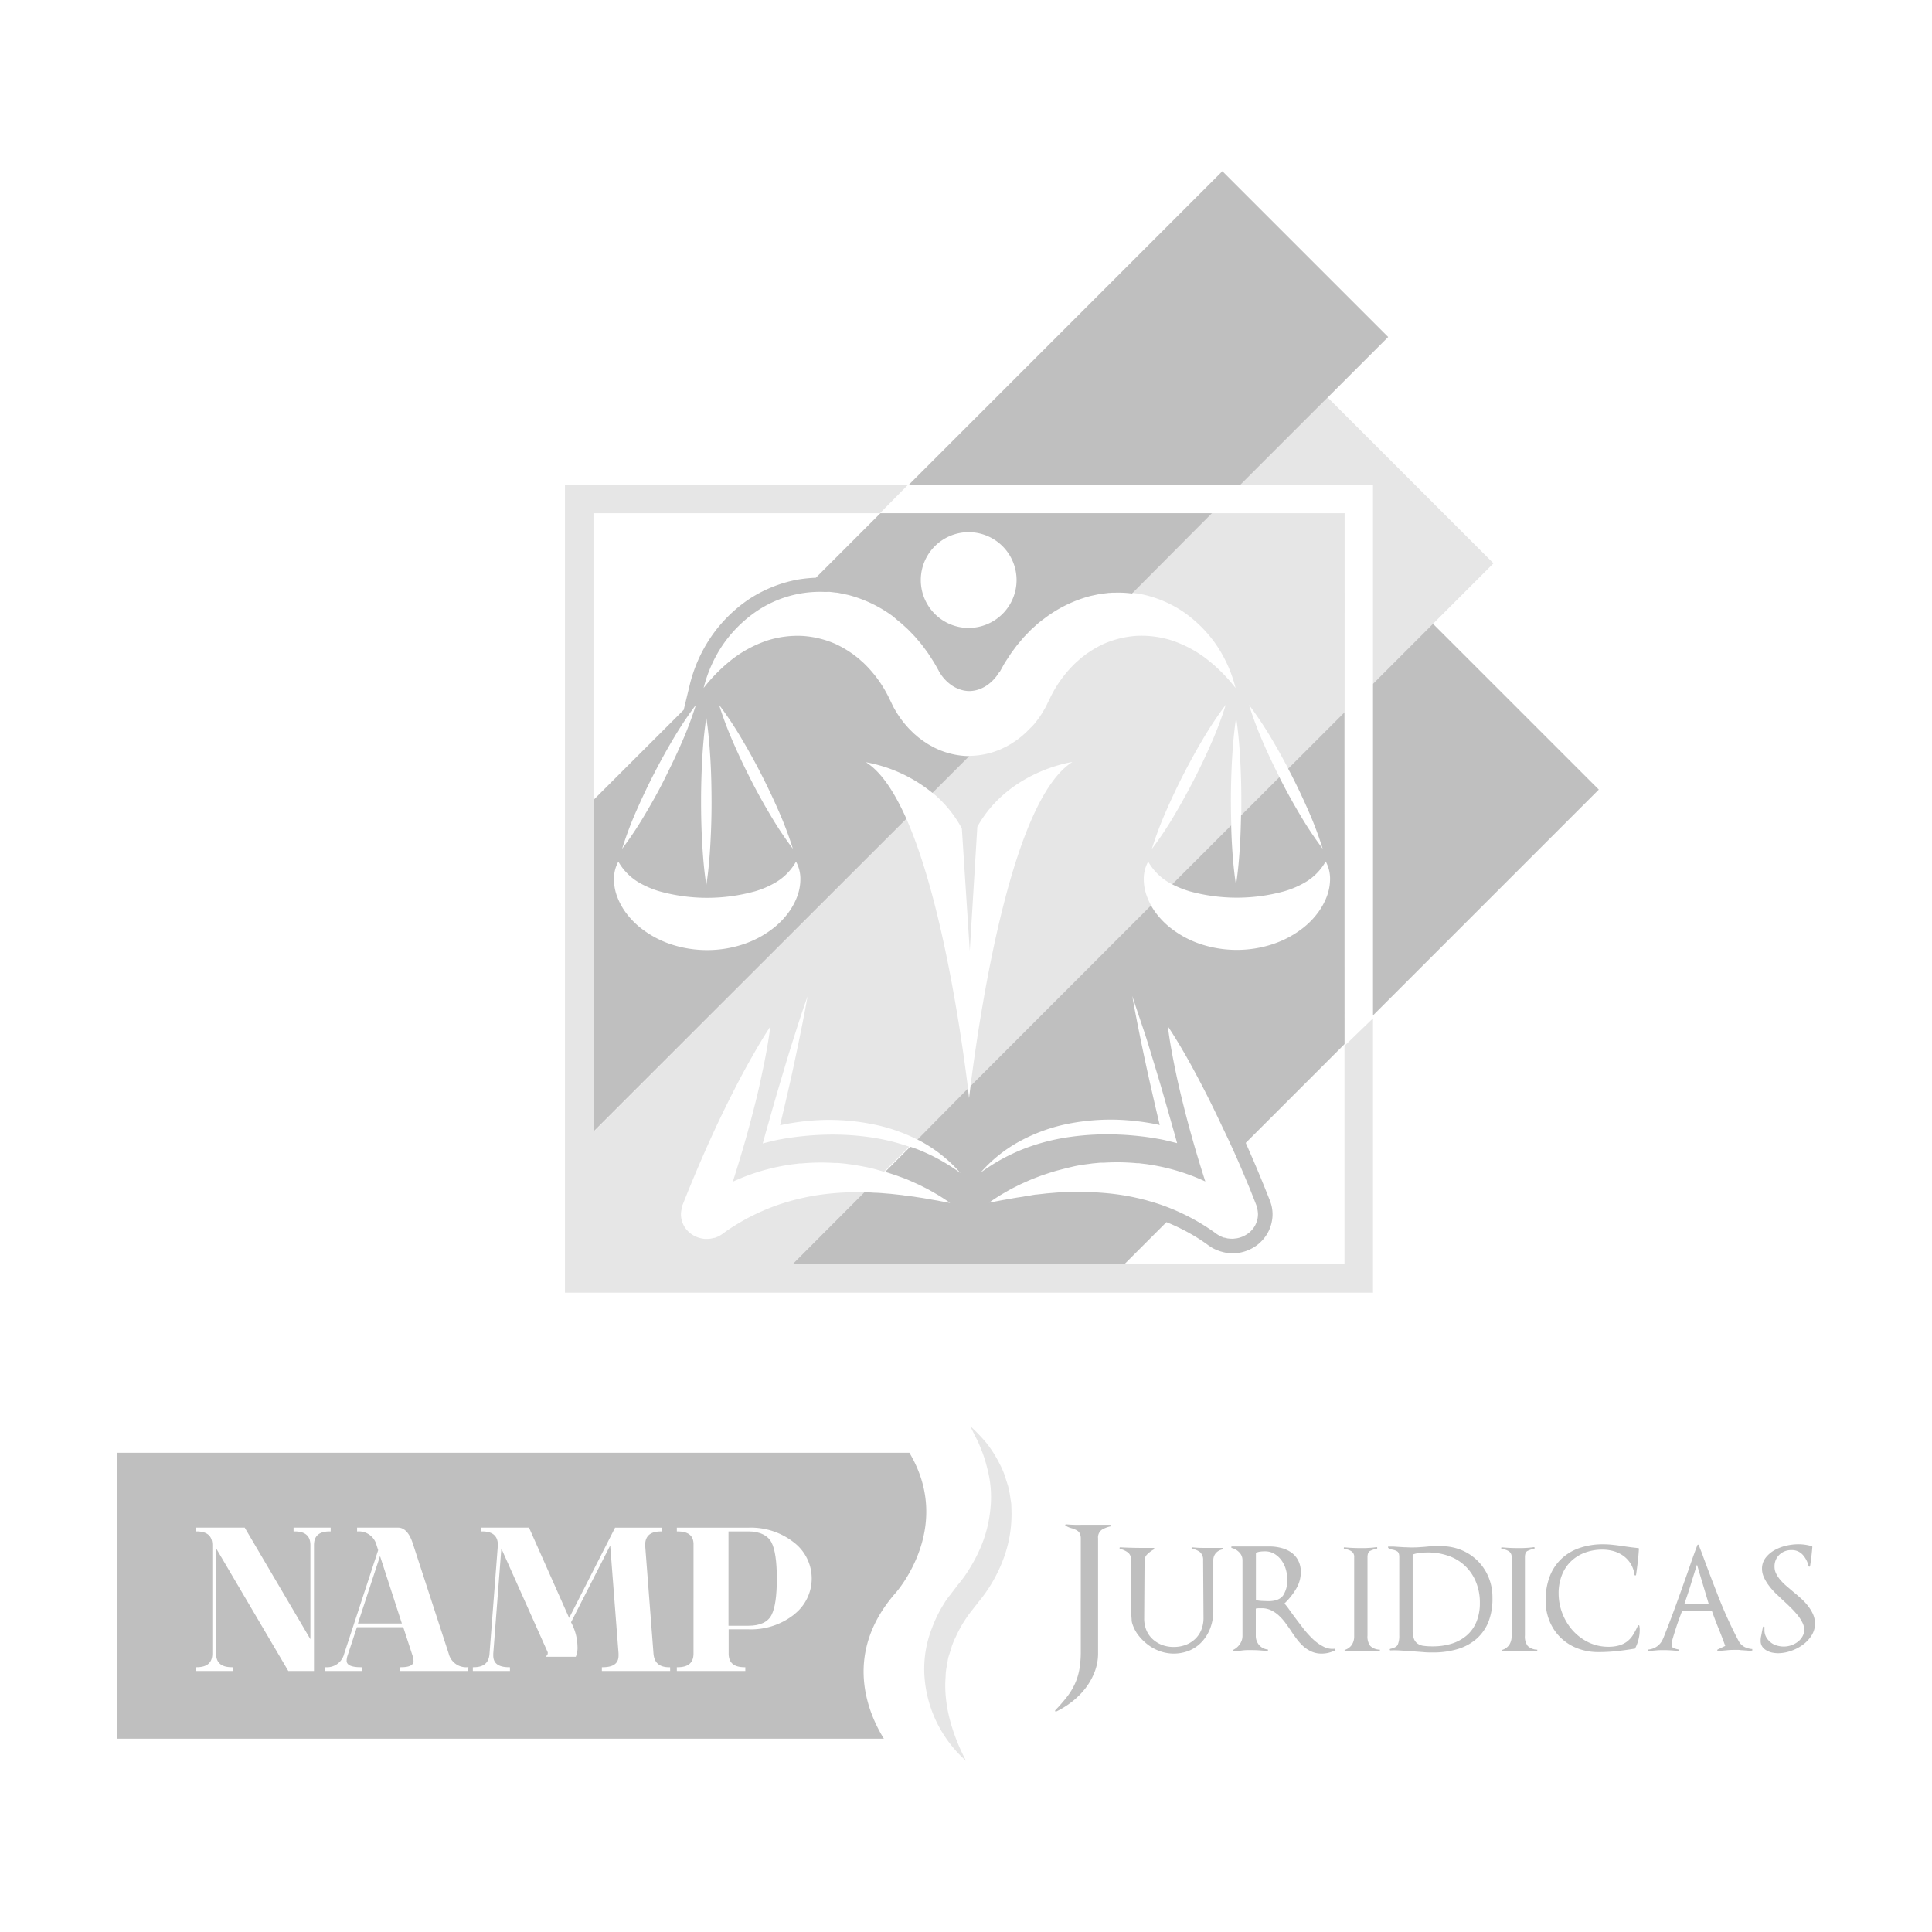
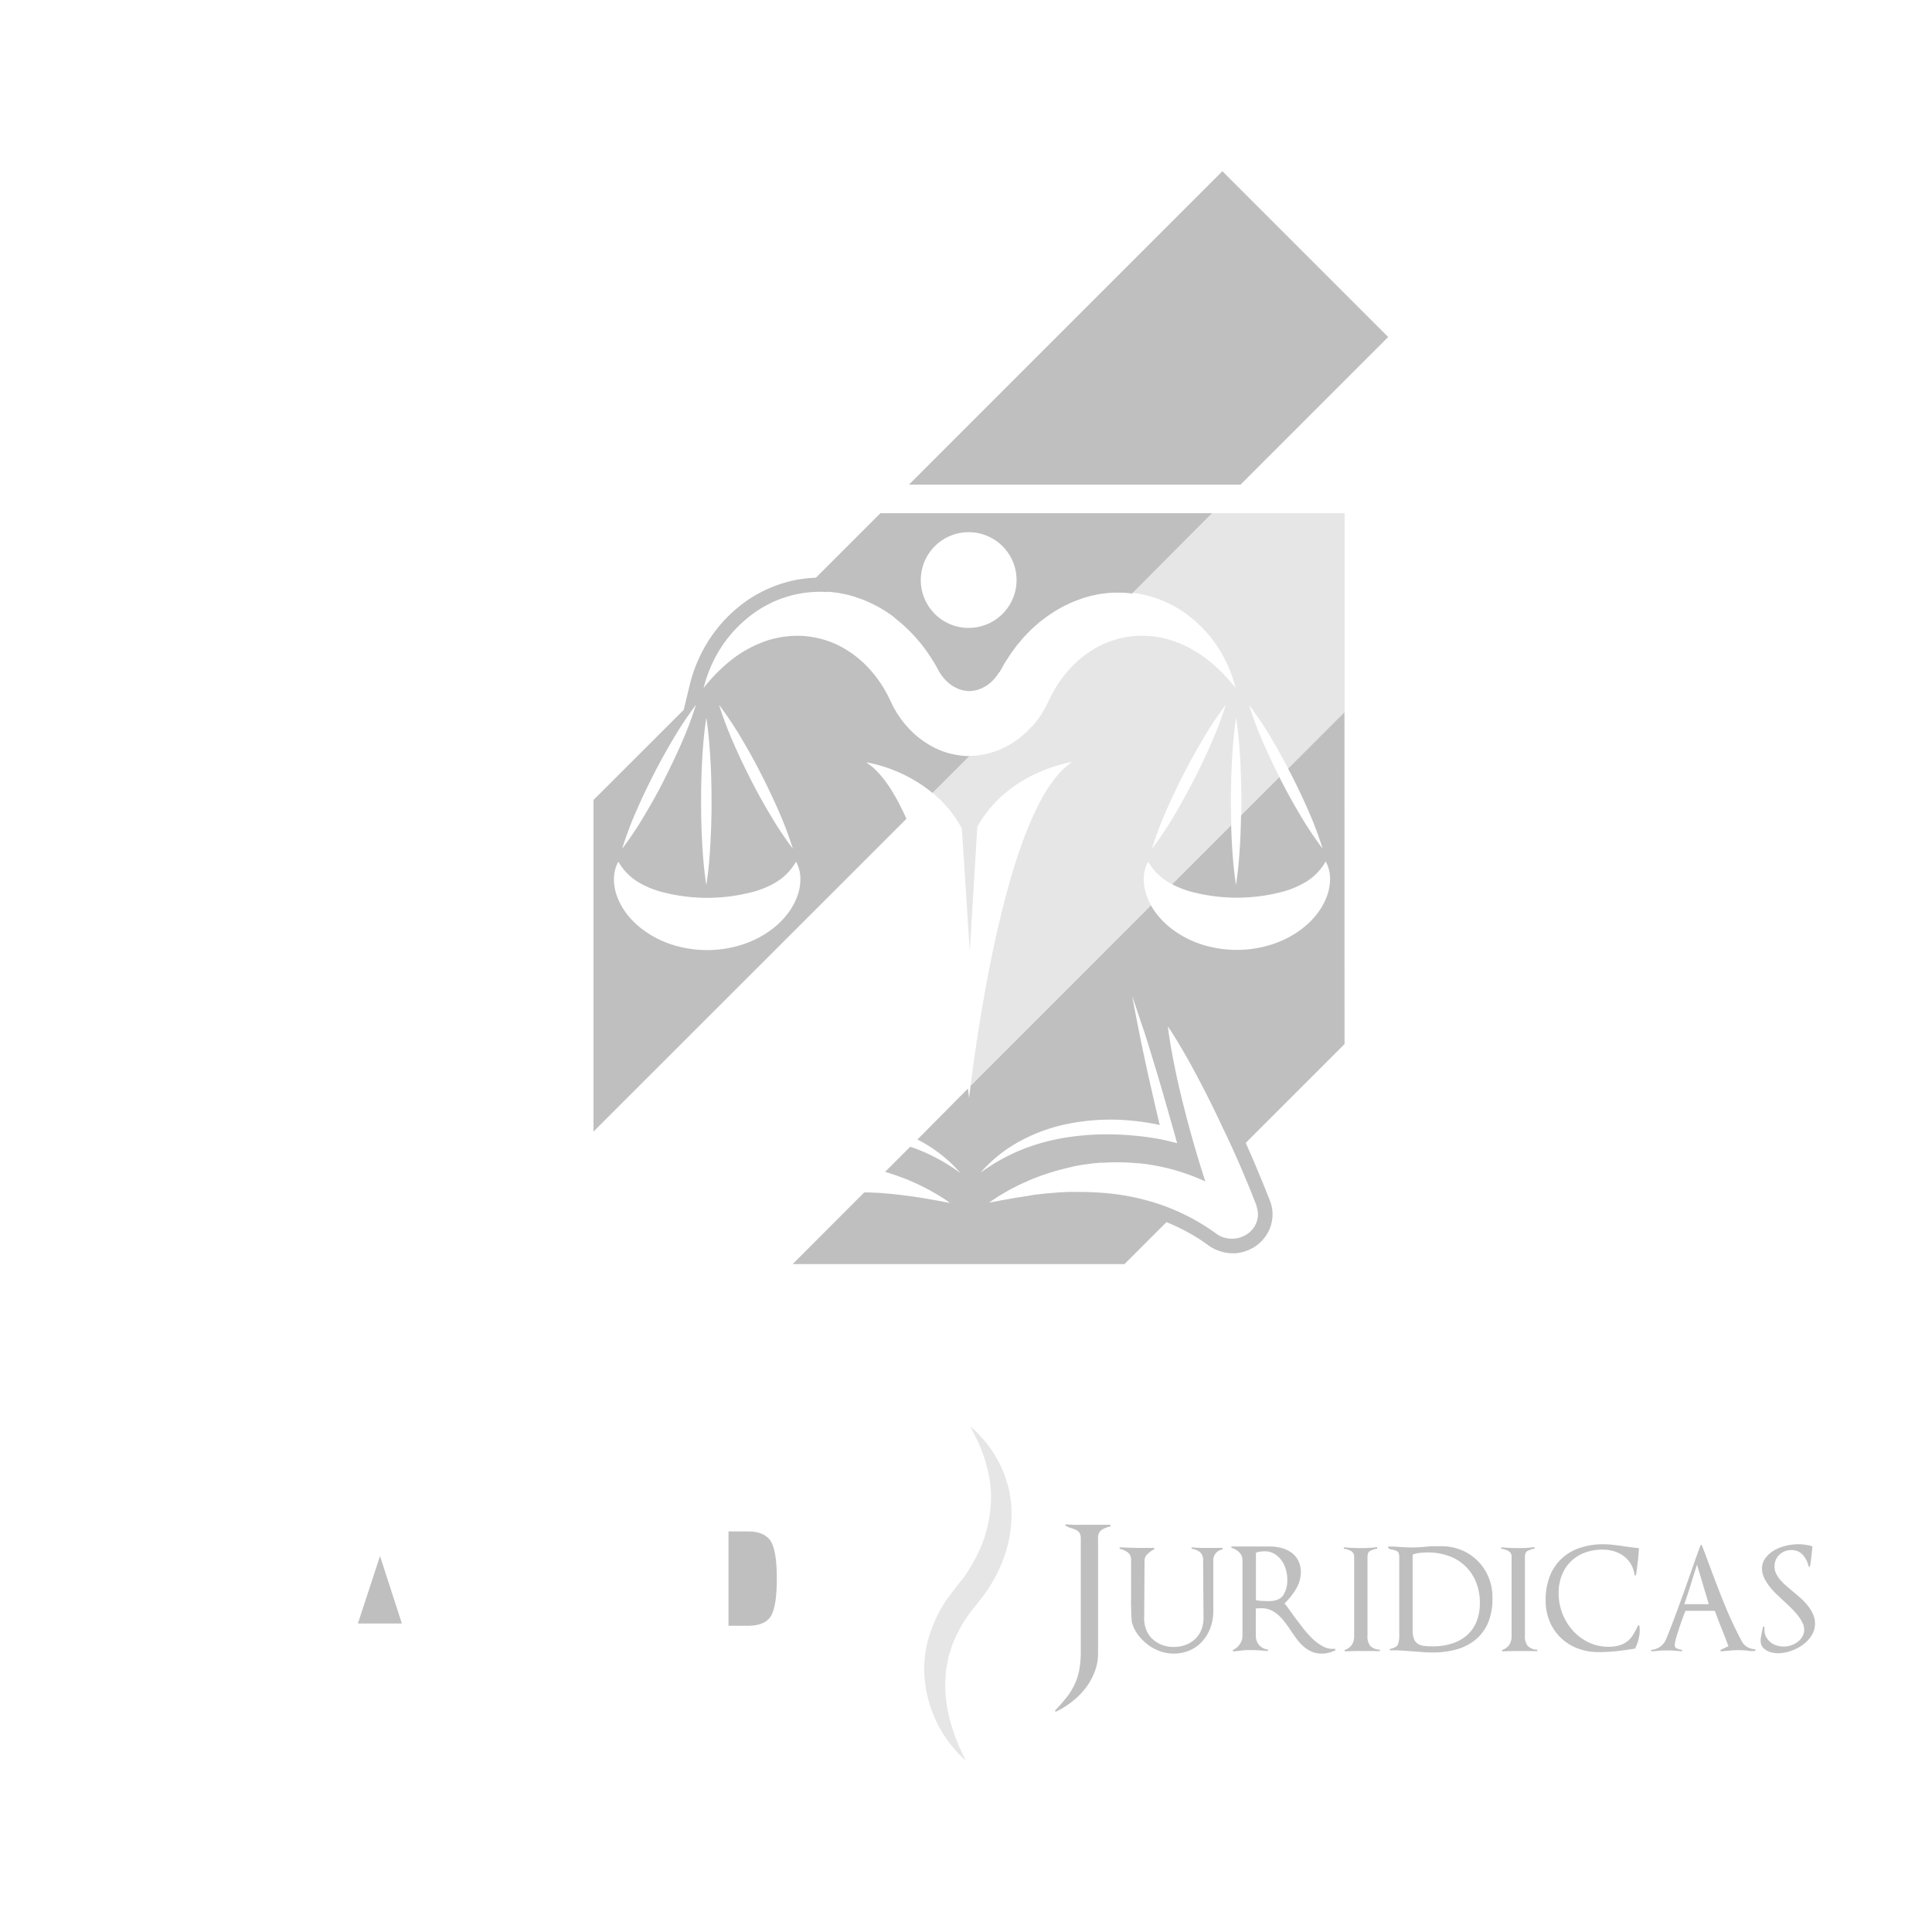
<svg xmlns="http://www.w3.org/2000/svg" viewBox="0 0 512 512">
  <defs>
    <style>.cls-1{fill:#bfbfbf;}.cls-2{fill:#e6e6e6;}</style>
  </defs>
  <title>Logo_Final</title>
  <g id="Vertical">
    <path class="cls-1" d="M198.36,405.84h-5.3v25h5.3c3.1,0,5.15-1,6.1-2.85h0c.93-1.8,1.41-5,1.41-9.61s-.48-7.82-1.41-9.61S201.46,405.84,198.36,405.84Z" />
    <polygon class="cls-1" points="94.85 430.24 106.5 430.24 100.71 412.37 94.85 430.24" />
-     <path class="cls-1" d="M241,385H31v75.77H234.23c-4.18-6.76-10.94-22.45,3-38.5C237.22,422.31,252.93,405,241,385ZM83.21,409.49v33.34H76.4l-.06-.11L57.26,410.3v27.89c0,2.45,1.38,3.64,4.2,3.64h.22v1H51.86v-1h.22c2.82,0,4.19-1.19,4.19-3.64v-28.7c0-2.46-1.37-3.65-4.19-3.65h-.22v-1h13l.06.11,17.34,29.46V409.48c0-2.45-1.38-3.64-4.2-3.64H77.8v-1h9.83v1h-.22C84.58,405.84,83.21,407,83.21,409.49Zm40.85,33.34H106v-1h.22c2.27,0,3.37-.54,3.37-1.65a5.6,5.6,0,0,0-.32-1.59l-2.4-7.36H94.58l-2.42,7.35a5,5,0,0,0-.3,1.54c0,1.14,1.27,1.71,3.78,1.71h.22v1H86.08v-1h.22a4.7,4.7,0,0,0,4.92-3.6l9-27.42-.44-1.37a4.83,4.83,0,0,0-4.93-3.6h-.22v-1h10.88c1.67,0,3,1.43,3.9,4.24l9.5,29.14a4.74,4.74,0,0,0,5,3.6h.22Zm53.54,0H159.5v-1h.22c2.82,0,4.2-1,4.2-3.09v-.55l-2.21-28.62-10.38,20.35a14,14,0,0,1,1.71,6.4,6.07,6.07,0,0,1-.41,2.64l-.07.11h-8l.38-.37a.86.86,0,0,0,.21-.62.4.4,0,0,0,0-.21l-12.29-27.5-2.14,27.84v.53c0,2.08,1.38,3.09,4.2,3.09h.22v1h-9.83v-1h.22c2.69,0,4.06-1.19,4.2-3.65l2.21-28.71c0-2.44-1.37-3.63-4.2-3.63h-.22v-1h12.67l.06.13,10.58,23.81L163,404.85h12.38v1h-.22c-2.82,0-4.19,1.19-4.19,3.65l2.21,28.68c.19,2.47,1.56,3.66,4.19,3.66h.22Zm32.8-14.93a18.42,18.42,0,0,1-12,3.89h-5.3v6.4c0,2.45,1.37,3.64,4.2,3.64h.22v1H179.37v-1h.22c2.82,0,4.2-1.19,4.2-3.64V409c-.11-2.12-1.48-3.15-4.2-3.15h-.22v-1h19a18.42,18.42,0,0,1,12,3.89,12.05,12.05,0,0,1,0,19.16Z" />
    <path class="cls-1" d="M292,405.4a2.46,2.46,0,0,0-1,2.29v30.38a13.57,13.57,0,0,1-.91,5,17.28,17.28,0,0,1-2.41,4.3,20.1,20.1,0,0,1-3.53,3.55,22.78,22.78,0,0,1-4.23,2.65.16.16,0,0,1-.25-.05.24.24,0,0,1,0-.3,42,42,0,0,0,3.07-3.51,17.93,17.93,0,0,0,2.09-3.42,16,16,0,0,0,1.21-3.88,27.44,27.44,0,0,0,.38-4.81V407.74a3.21,3.21,0,0,0-.18-1.16,2,2,0,0,0-.48-.73,2.8,2.8,0,0,0-.7-.45l-.81-.33a7.08,7.08,0,0,1-.83-.25,5.05,5.05,0,0,1-1-.5c-.1-.07-.14-.15-.1-.23a.2.2,0,0,1,.2-.13c.74.07,1.45.11,2.14.13s1.37,0,2,0h7.61l.05.41A7.51,7.51,0,0,0,292,405.4Z" />
    <path class="cls-1" d="M322.25,411.55a2.83,2.83,0,0,0-.71,1.89v13.5a12.76,12.76,0,0,1-.75,4.38,11.13,11.13,0,0,1-2.12,3.6,9.74,9.74,0,0,1-3.3,2.42,10.93,10.93,0,0,1-7.81.3,11.94,11.94,0,0,1-3.15-1.63,13.47,13.47,0,0,1-2.59-2.47,9.79,9.79,0,0,1-1.69-3.08,3.86,3.86,0,0,1-.23-1.08c0-.48-.08-1-.1-1.66s0-1.3-.05-2,0-1.48,0-2.22,0-1.73,0-2.57,0-1.61,0-2.32v-5.08a2.43,2.43,0,0,0-.79-2.07,6,6,0,0,0-2.14-1,.17.17,0,0,1-.12-.22c0-.12.07-.18.17-.18q2.88.15,5.7.15h1.56c.5,0,1,0,1.56,0a.21.21,0,0,1,.1.4,7.19,7.19,0,0,0-1.64,1.19,2.31,2.31,0,0,0-.83,1.69l-.1,15.41a7.86,7.86,0,0,0,.58,3.1,6.72,6.72,0,0,0,1.64,2.37,7.8,7.8,0,0,0,2.49,1.54,8.53,8.53,0,0,0,3.1.55,8.93,8.93,0,0,0,3.18-.55,7.41,7.41,0,0,0,2.52-1.57,6.85,6.85,0,0,0,1.63-2.41,8.27,8.27,0,0,0,.58-3.18l-.1-15.21a2.78,2.78,0,0,0-.75-2.15,4.4,4.4,0,0,0-2.17-.93c-.1,0-.14-.11-.13-.23s.08-.17.18-.17a26.13,26.13,0,0,0,2.77.15l.83,0,.83,0,1.77,0c.6,0,1.2,0,1.81,0l.05.4A3,3,0,0,0,322.25,411.55Z" />
    <path class="cls-1" d="M352.1,438a7.84,7.84,0,0,1-1.84.22,6.42,6.42,0,0,1-2.72-.55,8.62,8.62,0,0,1-2.17-1.41,13.64,13.64,0,0,1-1.79-2c-.55-.73-1.08-1.49-1.58-2.26s-1-1.41-1.49-2.1a13.77,13.77,0,0,0-1.71-1.86,8.4,8.4,0,0,0-2-1.33,5.64,5.64,0,0,0-2.44-.51h-.81a3.44,3.44,0,0,0-.75.1v7.16a3.7,3.7,0,0,0,.88,2.49,3.46,3.46,0,0,0,2.34,1.19v.4l-2.29-.18c-.76-.05-1.52-.07-2.29-.07s-1.52,0-2.25.1-1.46.15-2.24.25c-.1,0-.17,0-.22-.13a.19.19,0,0,1,.07-.27,4.43,4.43,0,0,0,1.76-1.52,3.7,3.7,0,0,0,.71-2.16v-20.1a2.91,2.91,0,0,0-.83-2.05,4.19,4.19,0,0,0-2-1.18.19.19,0,0,1-.13-.22q0-.18.18-.18h9.92a12.26,12.26,0,0,1,3.08.38,8.08,8.08,0,0,1,2.67,1.18,6,6,0,0,1,1.86,2.12,6.48,6.48,0,0,1,.71,3.12,8.58,8.58,0,0,1-1.34,4.58,17.89,17.89,0,0,1-3,3.73,15.41,15.41,0,0,1,1.21,1.54c.44.62.91,1.27,1.41,1.94.74,1,1.52,2,2.35,3.1a25.79,25.79,0,0,0,2.59,2.87,11.66,11.66,0,0,0,2.82,2,5,5,0,0,0,3,.53l.15.41A9.51,9.51,0,0,1,352.1,438Zm-11.34-22.1a7.69,7.69,0,0,0-1.13-2.36,6.33,6.33,0,0,0-1.87-1.74,4.72,4.72,0,0,0-2.57-.68,9.66,9.66,0,0,0-1.2.07,3.86,3.86,0,0,0-1.16.33v12.55a16.65,16.65,0,0,0,1.66.2c.54,0,1.09.05,1.66.05,1.88,0,3.18-.51,3.91-1.54a7.29,7.29,0,0,0,1.08-4.26A9.54,9.54,0,0,0,340.76,415.9Z" />
    <path class="cls-1" d="M363.74,437.54l-1.89,0-2.67,0-2.68.08c-.09,0-.16-.06-.17-.18a.18.18,0,0,1,.13-.22,3.48,3.48,0,0,0,1.83-1.39,4.13,4.13,0,0,0,.58-2.24V412.68a1.7,1.7,0,0,0-.78-1.61,4.87,4.87,0,0,0-1.84-.61.17.17,0,0,1-.12-.22c0-.12.07-.18.17-.18.71.07,1.41.12,2.12.15s1.43.05,2.17.05,1.41,0,2.11-.05a19.62,19.62,0,0,0,2.07-.2c.1,0,.17,0,.2.15s0,.22-.1.25a7.42,7.42,0,0,0-1.79.61c-.45.23-.68.79-.68,1.66v20.76a4.1,4.1,0,0,0,.73,2.74,3.73,3.73,0,0,0,2.55,1v.4C365,437.57,364.36,437.56,363.74,437.54Z" />
    <path class="cls-1" d="M394.44,429.84a12,12,0,0,1-3.22,4.53,13.52,13.52,0,0,1-5,2.67,22.21,22.21,0,0,1-6.45.88c-.87,0-1.77,0-2.69-.1l-2.7-.2-2.95-.2a26.31,26.31,0,0,0-2.94-.05q-.15,0-.18-.18a.19.19,0,0,1,.13-.23c1.1-.23,1.79-.62,2-1.16a5.92,5.92,0,0,0,.38-2.41V412.58c0-.77-.21-1.27-.61-1.49a3.88,3.88,0,0,0-1.21-.42,4.12,4.12,0,0,1-.65-.16.75.75,0,0,1-.46-.35q-.19-.3.15-.3l1.26,0,1.26.08,1.66.1c.61,0,1.18.05,1.72.05s1.34,0,2-.05,1.35-.08,2-.15,1.3-.11,2-.13l2,0a13.77,13.77,0,0,1,5.41,1.05,13.15,13.15,0,0,1,7.16,7.24,13.69,13.69,0,0,1,1,5.31A16.67,16.67,0,0,1,394.44,429.84Zm-3.3-10.61a12,12,0,0,0-7.2-6.88,16.12,16.12,0,0,0-5.57-.93,19.32,19.32,0,0,0-2,.1,8.29,8.29,0,0,0-2,.45v20a6.58,6.58,0,0,0,.33,2.31,2.65,2.65,0,0,0,1,1.31,3.52,3.52,0,0,0,1.64.58,17.46,17.46,0,0,0,2.34.13,16.56,16.56,0,0,0,5.07-.73,11.22,11.22,0,0,0,3.95-2.17,9.53,9.53,0,0,0,2.57-3.6,13,13,0,0,0,.91-5A14.17,14.17,0,0,0,391.14,419.23Z" />
    <path class="cls-1" d="M405.45,437.54l-1.89,0-2.67,0-2.67.08c-.1,0-.16-.06-.17-.18a.17.17,0,0,1,.12-.22,3.51,3.51,0,0,0,1.84-1.39,4.13,4.13,0,0,0,.58-2.24V412.68a1.7,1.7,0,0,0-.78-1.61,4.87,4.87,0,0,0-1.84-.61.19.19,0,0,1-.13-.22q0-.18.18-.18c.71.07,1.41.12,2.12.15s1.42.05,2.16.05,1.41,0,2.12-.05a19.69,19.69,0,0,0,2.06-.2q.15,0,.21.15c0,.14,0,.22-.11.25a7.48,7.48,0,0,0-1.78.61c-.46.23-.68.79-.68,1.66v20.76a4.1,4.1,0,0,0,.73,2.74,3.68,3.68,0,0,0,2.54,1v.4C406.72,437.57,406.07,437.56,405.45,437.54Z" />
    <path class="cls-1" d="M434.2,434.55a10.56,10.56,0,0,1-.86,2.26c0,.07,0,.1-.15.1-1.62.27-3.21.49-4.79.66a44.66,44.66,0,0,1-4.79.25,15.26,15.26,0,0,1-5.59-1,13.11,13.11,0,0,1-4.43-2.82,12.93,12.93,0,0,1-2.92-4.33,14.1,14.1,0,0,1-1.06-5.54,17.39,17.39,0,0,1,1.08-6.35,12.62,12.62,0,0,1,3.08-4.66,13.08,13.08,0,0,1,4.78-2.87,18.71,18.71,0,0,1,6.27-1,22.46,22.46,0,0,1,2.75.16c.89.1,1.77.21,2.64.35l2,.28,1.91.22a.18.18,0,0,1,.21.2c-.07,1.18-.17,2.35-.31,3.5s-.28,2.3-.45,3.41a.21.21,0,0,1-.4,0,7.74,7.74,0,0,0-1-2.93,7.52,7.52,0,0,0-1.91-2.09,8.55,8.55,0,0,0-2.57-1.26,10.66,10.66,0,0,0-3-.42,13,13,0,0,0-4.76.83,10.63,10.63,0,0,0-3.68,2.34,10.23,10.23,0,0,0-2.36,3.65,13,13,0,0,0-.84,4.76,14.85,14.85,0,0,0,3.73,9.83,13.67,13.67,0,0,0,4.18,3.15,12,12,0,0,0,5.29,1.18,10,10,0,0,0,2.8-.35,6.5,6.5,0,0,0,2.09-1,6.63,6.63,0,0,0,1.59-1.73,19.43,19.43,0,0,0,1.33-2.52c.07-.1.14-.14.23-.1a.33.33,0,0,1,.18.2c0,.2.06.4.07.6s0,.42,0,.66A10.08,10.08,0,0,1,434.2,434.55Z" />
-     <path class="cls-1" d="M463,437.42l-1.34-.1c-.27,0-.54-.06-.83-.08s-.58,0-.88,0c-.77,0-1.54,0-2.32.1l-2.32.2a.2.2,0,0,1-.2-.15.22.22,0,0,1,.1-.26l2-.95q-.86-2.37-1.79-4.66t-1.79-4.71h-7.81c-.17.43-.41,1.08-.73,1.94s-.63,1.74-.93,2.67-.57,1.79-.81,2.62a7.7,7.7,0,0,0-.35,1.78.94.94,0,0,0,.65,1,7.29,7.29,0,0,0,1.26.32v.41c-.63-.07-1.29-.13-2-.18s-1.34-.07-2-.07-1.34,0-2,.07l-2,.18c-.1,0-.16,0-.17-.15s0-.22.12-.26a4.58,4.58,0,0,0,3.88-2.92v.05q1.47-3.67,2.83-7.35t2.67-7.41q.9-2.52,1.76-5c.57-1.66,1.17-3.34,1.81-5a.2.2,0,0,1,.2-.16.21.21,0,0,1,.21.16c.16.47.34.93.52,1.38s.37.92.53,1.39q2.07,5.64,4.31,11.33a113,113,0,0,0,5.11,11.14,3.9,3.9,0,0,0,1.54,1.66,5.23,5.23,0,0,0,2.14.6v.41A6.72,6.72,0,0,1,463,437.42Zm-13.28-22.77c-.57,1.77-1.12,3.51-1.63,5.21s-1.11,3.45-1.74,5.26h6.5Z" />
+     <path class="cls-1" d="M463,437.42l-1.34-.1s-.58,0-.88,0c-.77,0-1.54,0-2.32.1l-2.32.2a.2.2,0,0,1-.2-.15.22.22,0,0,1,.1-.26l2-.95q-.86-2.37-1.79-4.66t-1.79-4.71h-7.81c-.17.43-.41,1.08-.73,1.94s-.63,1.74-.93,2.67-.57,1.79-.81,2.62a7.7,7.7,0,0,0-.35,1.78.94.94,0,0,0,.65,1,7.29,7.29,0,0,0,1.26.32v.41c-.63-.07-1.29-.13-2-.18s-1.34-.07-2-.07-1.34,0-2,.07l-2,.18c-.1,0-.16,0-.17-.15s0-.22.12-.26a4.58,4.58,0,0,0,3.88-2.92v.05q1.47-3.67,2.83-7.35t2.67-7.41q.9-2.52,1.76-5c.57-1.66,1.17-3.34,1.81-5a.2.2,0,0,1,.2-.16.21.21,0,0,1,.21.16c.16.47.34.93.52,1.38s.37.92.53,1.39q2.07,5.64,4.31,11.33a113,113,0,0,0,5.11,11.14,3.9,3.9,0,0,0,1.54,1.66,5.23,5.23,0,0,0,2.14.6v.41A6.72,6.72,0,0,1,463,437.42Zm-13.28-22.77c-.57,1.77-1.12,3.51-1.63,5.21s-1.11,3.45-1.74,5.26h6.5Z" />
    <path class="cls-1" d="M480.07,433.44a9,9,0,0,1-2.37,2.49,11.61,11.61,0,0,1-3.18,1.61,10.25,10.25,0,0,1-3.29.58,8.12,8.12,0,0,1-1.59-.17,4.89,4.89,0,0,1-1.51-.58,3.36,3.36,0,0,1-1.11-1,2.72,2.72,0,0,1-.43-1.58,5.47,5.47,0,0,1,.13-1.21c.08-.4.16-.79.22-1.16l.25-1.21q0-.15.21-.15c.13,0,.2.05.2.15v.76a3.77,3.77,0,0,0,.45,1.86,4.69,4.69,0,0,0,1.16,1.38,4.52,4.52,0,0,0,1.64.86,6.41,6.41,0,0,0,1.89.28,6.22,6.22,0,0,0,1.86-.3,6,6,0,0,0,1.74-.89,4.67,4.67,0,0,0,1.28-1.41,3.41,3.41,0,0,0,.51-1.83,4.18,4.18,0,0,0-.46-1.89,10.58,10.58,0,0,0-1.2-1.89,22.88,22.88,0,0,0-1.72-1.92c-.64-.63-1.29-1.27-2-1.91s-1.41-1.35-2.12-2a18,18,0,0,1-1.86-2.12,11.42,11.42,0,0,1-1.31-2.19,5.4,5.4,0,0,1-.51-2.27,4.68,4.68,0,0,1,1-2.95,7.69,7.69,0,0,1,2.37-2,11.54,11.54,0,0,1,3.07-1.16,14.06,14.06,0,0,1,3.08-.38,12.47,12.47,0,0,1,3.67.51c.1.06.15.13.15.2-.13,1.64-.33,3.34-.6,5.09a.21.21,0,0,1-.4,0,6.72,6.72,0,0,0-1.54-3,3.84,3.84,0,0,0-3-1.25,4.45,4.45,0,0,0-3.2,1.23,4.19,4.19,0,0,0-1.28,3.15,4,4,0,0,0,.43,1.86,8.1,8.1,0,0,0,1.1,1.66,14.91,14.91,0,0,0,1.59,1.59l1.87,1.59c.7.57,1.4,1.17,2.09,1.79a15.34,15.34,0,0,1,1.84,2,10.67,10.67,0,0,1,1.31,2.19,6.4,6.4,0,0,1,.5,2.52A5.91,5.91,0,0,1,480.07,433.44Z" />
    <path class="cls-2" d="M256,466.63a32.93,32.93,0,0,1-11-22.28,29.53,29.53,0,0,1,2.05-13.06,34.24,34.24,0,0,1,2.93-6,21.08,21.08,0,0,1,1.89-2.7l2-2.63a31.44,31.44,0,0,0,3.14-4.38,40.65,40.65,0,0,0,2.59-4.88,34,34,0,0,0,2.84-10.58A29.53,29.53,0,0,0,261.6,389a36.2,36.2,0,0,0-1.84-5.56,21.52,21.52,0,0,0-1.27-2.71c-.44-.91-.9-1.81-1.32-2.76a47.64,47.64,0,0,1,4.27,4.47,32.31,32.31,0,0,1,3.39,5.33,24.07,24.07,0,0,1,1.32,2.93l1,3.1a26.35,26.35,0,0,1,.61,3.21c.08.54.2,1.09.24,1.63l.05,1.65a33.66,33.66,0,0,1-2.18,12.95,39.2,39.2,0,0,1-6.66,11.42c-1.08,1.47-2.32,2.85-3.3,4.39a32.07,32.07,0,0,0-2.63,4.76,18.67,18.67,0,0,0-1.05,2.5c-.25.87-.53,1.73-.81,2.59s-.32,1.78-.51,2.67a13.11,13.11,0,0,0-.31,2.72C250,451.68,252.25,459.43,256,466.63Z" />
-     <polygon class="cls-2" points="363.86 128.43 363.86 181.21 395.79 149.28 351.85 105.34 328.75 128.43 363.86 128.43" />
    <polygon class="cls-1" points="328.76 128.43 367.88 89.31 323.94 45.37 240.88 128.43 328.76 128.43" />
-     <polygon class="cls-1" points="363.86 269.09 423.7 209.25 379.75 165.31 363.86 181.21 363.86 269.09" />
-     <path class="cls-2" d="M356.3,277.17V335H210.06l19.08-19.08-.55,0c-2.5,0-5,.07-7.42.28a63,63,0,0,0-7.2,1l-.45.09-.44.1-.87.19c-.59.13-1.16.29-1.74.43s-1.15.32-1.72.48-1.14.35-1.7.52a56.79,56.79,0,0,0-12.68,6c-1,.62-1.93,1.27-2.85,1.94l-.14.11-.23.15c-.16.11-.32.2-.48.29a4,4,0,0,1-.55.27l-.58.23-.14.05-.16,0-.32.08c-.22.05-.43.1-.65.13a7.41,7.41,0,0,1-1.33.06c-.22,0-.44,0-.66-.07a4.13,4.13,0,0,1-.63-.12,6.28,6.28,0,0,1-1.18-.39l-.54-.26a5.09,5.09,0,0,1-.5-.3,4.84,4.84,0,0,1-.46-.33,3.62,3.62,0,0,1-.42-.36,6.49,6.49,0,0,1-1.33-1.69,7.1,7.1,0,0,1-.43-1,7.23,7.23,0,0,1-.25-1,6.07,6.07,0,0,1-.08-1,6.78,6.78,0,0,1,.1-1,2,2,0,0,1,.05-.24l0-.23c.05-.16.09-.31.14-.46l.07-.2,0-.06,0-.11c.92-2.32,1.85-4.64,2.82-6.95q2.88-6.93,6.05-13.76c1.07-2.28,2.15-4.54,3.28-6.8s2.27-4.5,3.46-6.74,2.43-4.45,3.7-6.66,2.6-4.39,4-6.54c-.3,2.52-.72,5-1.18,7.49s-1,4.93-1.52,7.37-1.13,4.88-1.75,7.3-1.26,4.84-1.94,7.24q-1.67,5.89-3.54,11.72a54.75,54.75,0,0,1,9.67-3.43c.7-.17,1.4-.35,2.11-.49s1.41-.29,2.12-.4,1.41-.25,2.13-.32l1.07-.13.54-.07.53,0a55.68,55.68,0,0,1,8.56-.14l.53,0,.53,0,1,.1,1.06.1,1,.14c1.4.17,2.78.43,4.15.69s2.72.6,4,1c.36.09.72.21,1.07.32l6.66-6.66a55.25,55.25,0,0,0-10.69-2.55,70.39,70.39,0,0,0-12.73-.58c-2.13.08-4.25.27-6.37.52-1.06.13-2.11.29-3.17.46l-1.56.28-.78.16-.74.17-2.76.68.81-2.91c.86-3,1.71-6.06,2.59-9.08s1.77-6,2.68-9.05,1.84-6,2.8-9,1.95-6,3-8.95c-.55,3.13-1.15,6.24-1.78,9.34s-1.28,6.2-1.94,9.29-1.37,6.16-2.08,9.24c-.48,2.11-1,4.21-1.48,6.32l.69-.16c1.1-.24,2.2-.42,3.31-.59a64.68,64.68,0,0,1,6.66-.64,58.08,58.08,0,0,1,13.34,1A46,46,0,0,1,243.12,302l13.43-13.43c-2.13-17.06-7.3-51.11-16.34-71.55l-82.93,82.94V136H233.2l7.47-7.56H149.72V342.57H363.86V269.86Z" />
    <path class="cls-2" d="M254.9,219.55,257,252,259,219.11c8.28-14.87,25.19-17.17,25.19-17.17-15.69,9.88-24,62.57-27,85.88L305.07,240A17.05,17.05,0,0,1,304,237.7a13.14,13.14,0,0,1-.89-4.85,9.47,9.47,0,0,1,1.17-4.52,15,15,0,0,0,5.26,5.42c.38.23.76.43,1.15.63l15.62-15.62q-.1-3.19-.11-6.39,0-5.53.3-11.08c.22-3.69.51-7.38,1.09-11.08.57,3.7.87,7.39,1.08,11.08s.3,7.39.3,11.08c0,1.26,0,2.52,0,3.77L339.09,206c-1.52-3-2.95-6-4.29-9.09A96,96,0,0,1,331,186.8a97,97,0,0,1,6,9c1.55,2.6,3,5.25,4.41,7.92l14.93-14.93V136H321.2l-21.12,21.12c.59.07,1.19.13,1.78.22a31.13,31.13,0,0,1,11.61,4.72,34.39,34.39,0,0,1,8.89,8.87,35.89,35.89,0,0,1,5.08,11.4,43.77,43.77,0,0,0-8-7.95,31.73,31.73,0,0,0-9-4.69,26.63,26.63,0,0,0-9.28-1.18,25.86,25.86,0,0,0-8.7,2.14,27.74,27.74,0,0,0-3.9,2.21l-.47.31-.23.16-.22.17-.9.69c-.3.22-.57.49-.86.74s-.57.49-.85.75a32.42,32.42,0,0,0-5.67,7.24c-.37.69-.76,1.35-1.08,2.07l-.56,1.14-.48,1c-.09.15-.17.31-.25.47l-.27.45-.53.91c-.19.3-.39.59-.58.88-.38.58-.81,1.12-1.24,1.67-.21.28-.44.53-.66.79L273,193l-.72.72a9.88,9.88,0,0,1-.74.71l-.77.67c-.25.22-.53.42-.79.63s-.54.41-.82.6l-.84.55-.42.27-.44.25-.88.5-.91.43a9.52,9.52,0,0,1-.92.41,21.2,21.2,0,0,1-7.83,1.57h-.09l-9.75,9.75A31.72,31.72,0,0,1,254.9,219.55Zm54.17-4.71q2.15-4.92,4.59-9.68t5.18-9.38a97,97,0,0,1,6-9,96,96,0,0,1-3.8,10.09q-2.14,4.92-4.59,9.68T311.24,216a92.48,92.48,0,0,1-6,9A96.69,96.69,0,0,1,309.07,214.84Z" />
    <path class="cls-1" d="M356.3,188.77,341.37,203.7c.25.49.52,1,.77,1.46q2.44,4.76,4.59,9.68a94.44,94.44,0,0,1,3.79,10.08,94.25,94.25,0,0,1-6-9q-2.74-4.6-5.18-9.38c-.1-.19-.19-.4-.29-.59l-10.16,10.16c-.05,2.44-.12,4.88-.25,7.31-.22,3.7-.51,7.39-1.09,11.08-.58-3.69-.88-7.38-1.09-11.08-.09-1.56-.14-3.13-.19-4.69l-15.62,15.62a26.17,26.17,0,0,0,4.74,1.89,47.28,47.28,0,0,0,24.8,0,24.25,24.25,0,0,0,5.89-2.53,14.78,14.78,0,0,0,5.24-5.42,9.46,9.46,0,0,1,1.16,4.52,13.12,13.12,0,0,1-.89,4.84,17.75,17.75,0,0,1-2.43,4.36,21.17,21.17,0,0,1-3.43,3.58,26.34,26.34,0,0,1-8.52,4.64,30.09,30.09,0,0,1-9.43,1.5,30.41,30.41,0,0,1-9.43-1.48,26.33,26.33,0,0,1-8.52-4.64,21.21,21.21,0,0,1-3.44-3.58,18.14,18.14,0,0,1-1.36-2.08l-47.82,47.83c-.14,1.14-.28,2.23-.4,3.22-.09-.79-.19-1.64-.3-2.52L243.12,302c.21.1.43.19.64.31a37.74,37.74,0,0,1,10.76,8.55,54.24,54.24,0,0,0-5.65-3.6,52,52,0,0,0-5.93-2.76c-.57-.22-1.15-.4-1.72-.6l-6.66,6.66c1,.28,1.92.6,2.86.91.33.11.65.24,1,.36l1,.36.95.37.93.4,1.85.83c.62.28,1.21.59,1.81.89,1.21.59,2.36,1.27,3.51,1.94l.85.52.84.54.83.55.81.56-1-.17-1-.19c-.66-.12-1.3-.27-2-.37-1.31-.22-2.59-.48-3.9-.67l-1-.15c-.33-.05-.64-.11-1-.15l-1.93-.26c-.32,0-.64-.1-1-.13l-1-.11-1.92-.21c-1.28-.09-2.54-.23-3.81-.28-.63,0-1.26-.08-1.89-.09l-1.33,0L210.06,335,298,335l11.12-11.12a52.8,52.8,0,0,1,8.44,4.31c.89.57,1.77,1.16,2.81,1.93l.36.24c.23.15.45.29.62.38a9.53,9.53,0,0,0,1,.48c.27.11.55.22,1,.38l.83.23a10.26,10.26,0,0,0,1,.2,12.38,12.38,0,0,0,1.51.09h.56c.31,0,.63,0,.93-.09a8.75,8.75,0,0,0,1-.2,10.65,10.65,0,0,0,1.79-.6l.76-.37c.28-.15.53-.3.84-.5s.47-.32.74-.53.41-.34.6-.52a10.28,10.28,0,0,0,2.07-2.63,9.21,9.21,0,0,0,.7-1.59,9.82,9.82,0,0,0,.42-1.68,9.16,9.16,0,0,0,0-3.2,3.54,3.54,0,0,0-.12-.6l-.06-.27c-.06-.22-.13-.45-.29-.92l-.12-.33c-.93-2.34-1.87-4.68-2.84-7-1.18-2.85-2.36-5.56-3.54-8.21l26.19-26.19ZM270.59,302.26a45.31,45.31,0,0,1,12.75-4.5,58.08,58.08,0,0,1,13.34-1,64.68,64.68,0,0,1,6.66.64c1.11.17,2.21.35,3.31.59l.69.16c-.5-2.11-1-4.21-1.48-6.32q-1.07-4.62-2.08-9.24c-.66-3.09-1.32-6.18-1.94-9.29s-1.23-6.21-1.78-9.34c1,3,2,6,3,8.95s1.89,6,2.81,9,1.81,6,2.68,9.05,1.73,6.05,2.59,9.08l.81,2.91-2.76-.68-.74-.17-.78-.16-1.56-.28c-1.06-.17-2.11-.33-3.17-.46-2.12-.25-4.24-.44-6.37-.52a70.39,70.39,0,0,0-12.73.58,55.15,55.15,0,0,0-12.41,3.15,52,52,0,0,0-5.93,2.76,54.24,54.24,0,0,0-5.65,3.6A37.74,37.74,0,0,1,270.59,302.26Zm59.57,10.24c1,2.31,1.9,4.63,2.81,6.95l0,.11,0,.06.07.2c.05.15.09.3.13.46l.06.23a2,2,0,0,1,.05.24,8.43,8.43,0,0,1,.1,1,9.1,9.1,0,0,1-.08,1,7.23,7.23,0,0,1-.25,1,8.56,8.56,0,0,1-.43,1,6.49,6.49,0,0,1-1.33,1.69,4.71,4.71,0,0,1-.42.36,9.15,9.15,0,0,1-1,.63l-.54.26a6.28,6.28,0,0,1-1.18.39,4.38,4.38,0,0,1-.63.12c-.22,0-.44.06-.66.07a7.41,7.41,0,0,1-1.33-.06c-.22,0-.44-.08-.65-.13l-.32-.08-.16,0-.15-.05-.58-.23a4.53,4.53,0,0,1-.54-.27c-.16-.09-.32-.18-.48-.29l-.23-.15-.15-.11c-.91-.67-1.86-1.32-2.84-1.94a56.79,56.79,0,0,0-12.68-6c-.57-.17-1.13-.37-1.7-.52s-1.14-.34-1.72-.48-1.15-.3-1.74-.43l-.88-.19-.44-.1-.44-.09a63,63,0,0,0-7.2-1c-2.44-.21-4.92-.29-7.42-.28l-1.88,0c-.64,0-1.26.06-1.9.09-1.26.05-2.53.19-3.81.28-.63.06-1.27.15-1.91.21l-1,.11c-.32,0-.64.08-1,.13L272,317c-.33,0-.65.1-1,.15l-1,.15c-1.3.19-2.58.45-3.9.67-.66.1-1.3.25-2,.37l-1,.19-1,.17.82-.56.83-.55.84-.54c.27-.18.56-.35.85-.52,1.15-.67,2.3-1.35,3.5-1.94.6-.3,1.2-.61,1.81-.89l1.85-.83.94-.4.95-.37.95-.36c.32-.12.64-.25,1-.36,1.3-.43,2.6-.88,3.94-1.23s2.68-.69,4-1,2.75-.52,4.14-.69l1-.14,1.05-.1,1.06-.1.53,0,.53,0a55.68,55.68,0,0,1,8.56.14l.53,0,.54.07,1.07.13c.71.07,1.42.21,2.13.32s1.42.26,2.12.4,1.41.32,2.11.49a55,55,0,0,1,9.67,3.43c-1.25-3.88-2.44-7.79-3.54-11.72-.68-2.4-1.33-4.82-1.94-7.24s-1.21-4.85-1.76-7.3-1.05-4.9-1.51-7.37-.88-5-1.18-7.49c1.44,2.15,2.76,4.34,4.05,6.54s2.5,4.43,3.69,6.66,2.35,4.48,3.47,6.74,2.21,4.52,3.27,6.8Q327.3,305.57,330.16,312.5Z" />
    <path class="cls-1" d="M233.32,136l-17.1,17.1a38.41,38.41,0,0,0-4.85.5,35.28,35.28,0,0,0-13.06,5.31,37.88,37.88,0,0,0-9.9,9.9,39.05,39.05,0,0,0-5.61,12.64l-1.61,6.67L157.28,212v87.88L240.21,217c-3.11-7-6.67-12.47-10.73-15a38.86,38.86,0,0,1,17.63,8.13l9.75-9.75a21.63,21.63,0,0,1-7.74-1.56c-.31-.12-.61-.27-.92-.41s-.61-.28-.9-.44l-.88-.49-.44-.25-.42-.27-.85-.56c-.28-.19-.54-.4-.81-.6s-.54-.4-.8-.63l-.77-.66c-.26-.23-.5-.47-.74-.71l-.72-.72-.69-.77c-.22-.26-.45-.52-.66-.79-.43-.55-.86-1.09-1.24-1.68-.19-.29-.39-.57-.58-.87l-.54-.91-.26-.45c-.09-.16-.17-.32-.25-.48l-.48-1-.56-1.14c-.32-.72-.72-1.38-1.09-2.07a32.32,32.32,0,0,0-5.66-7.23c-.28-.27-.57-.5-.85-.75a10,10,0,0,0-.87-.74l-.89-.69-.22-.17-.24-.16-.46-.31a27.74,27.74,0,0,0-3.9-2.21,25.85,25.85,0,0,0-8.69-2.13,26.54,26.54,0,0,0-9.27,1.17,31.87,31.87,0,0,0-9,4.68,44,44,0,0,0-8,7.94,35.69,35.69,0,0,1,5.07-11.41,34.43,34.43,0,0,1,8.89-8.88,29.95,29.95,0,0,1,17.95-5.17l.8,0a7,7,0,0,1,.8,0l1.6.19c.27,0,.54.06.8.11l.8.16,1.59.34a34.71,34.71,0,0,1,11.91,5.7L238,164.5c.22.17.45.34.67.53l.64.57,1.27,1.16,1.21,1.24.6.63c.2.21.38.44.57.66.38.44.76.88,1.13,1.33.2.22.36.47.54.7l.53.71.52.71.26.36.24.37c.65,1,1.32,2,1.87,3l.44.78.22.4.11.19,0,.05,0,0,0,0,.22.35a1.62,1.62,0,0,0,.1.18l.12.17a11,11,0,0,0,2.19,2.45,9,9,0,0,0,2.65,1.56,7.79,7.79,0,0,0,2.77.54,8,8,0,0,0,2.78-.53,9.23,9.23,0,0,0,2.65-1.56,11,11,0,0,0,2.2-2.45l.12-.17.1-.18L265,178l0,0,0,0,0-.05.11-.2.22-.39.43-.78c.56-1.06,1.24-2,1.88-3l.24-.37.26-.36.52-.71.53-.71c.18-.23.34-.48.54-.69l1.13-1.34c.19-.22.37-.45.57-.66l.6-.62,1.21-1.25,1.27-1.15.64-.57c.22-.19.45-.36.67-.54l1.34-1a34.78,34.78,0,0,1,11.91-5.69l1.59-.34.79-.16.8-.1,1.6-.2c.26,0,.53,0,.8-.05l.8,0a27.64,27.64,0,0,1,4.55.22L321.2,136Zm-64.66,78.85q2.15-4.92,4.59-9.68t5.18-9.38a97,97,0,0,1,6-9,96,96,0,0,1-3.8,10.09c-1.42,3.28-3,6.5-4.58,9.68s-3.35,6.31-5.18,9.38a94.25,94.25,0,0,1-6,9A94.44,94.44,0,0,1,168.66,214.84Zm27.89-19.06q2.74,4.6,5.18,9.38t4.59,9.68a96.69,96.69,0,0,1,3.8,10.08,92.48,92.48,0,0,1-6-9q-2.75-4.6-5.18-9.38c-1.62-3.18-3.16-6.4-4.58-9.68a96,96,0,0,1-3.8-10.09A97,97,0,0,1,196.55,195.78Zm3.27,40.5a24.25,24.25,0,0,0,5.89-2.53,14.78,14.78,0,0,0,5.24-5.42,9.35,9.35,0,0,1,1.16,4.52,13.12,13.12,0,0,1-.89,4.84,17.75,17.75,0,0,1-2.43,4.36,21.17,21.17,0,0,1-3.43,3.58,26.24,26.24,0,0,1-8.52,4.64,30,30,0,0,1-9.43,1.5,30.41,30.41,0,0,1-9.43-1.48,26.43,26.43,0,0,1-8.52-4.64,21.21,21.21,0,0,1-3.44-3.58,17.64,17.64,0,0,1-2.43-4.37,12.93,12.93,0,0,1-.88-4.85,9.35,9.35,0,0,1,1.16-4.52,15,15,0,0,0,5.26,5.42,24.61,24.61,0,0,0,5.89,2.52,47.28,47.28,0,0,0,24.8,0Zm-12.64-46.07c.57,3.7.87,7.39,1.09,11.08s.29,7.39.3,11.08-.1,7.39-.3,11.08-.51,7.39-1.09,11.08c-.58-3.69-.88-7.38-1.09-11.08s-.3-7.38-.3-11.08.1-7.38.3-11.08S186.61,193.91,187.18,190.21Zm69.53-23.81a12.69,12.69,0,1,1,12.69-12.69A12.69,12.69,0,0,1,256.71,166.4Z" />
  </g>
</svg>